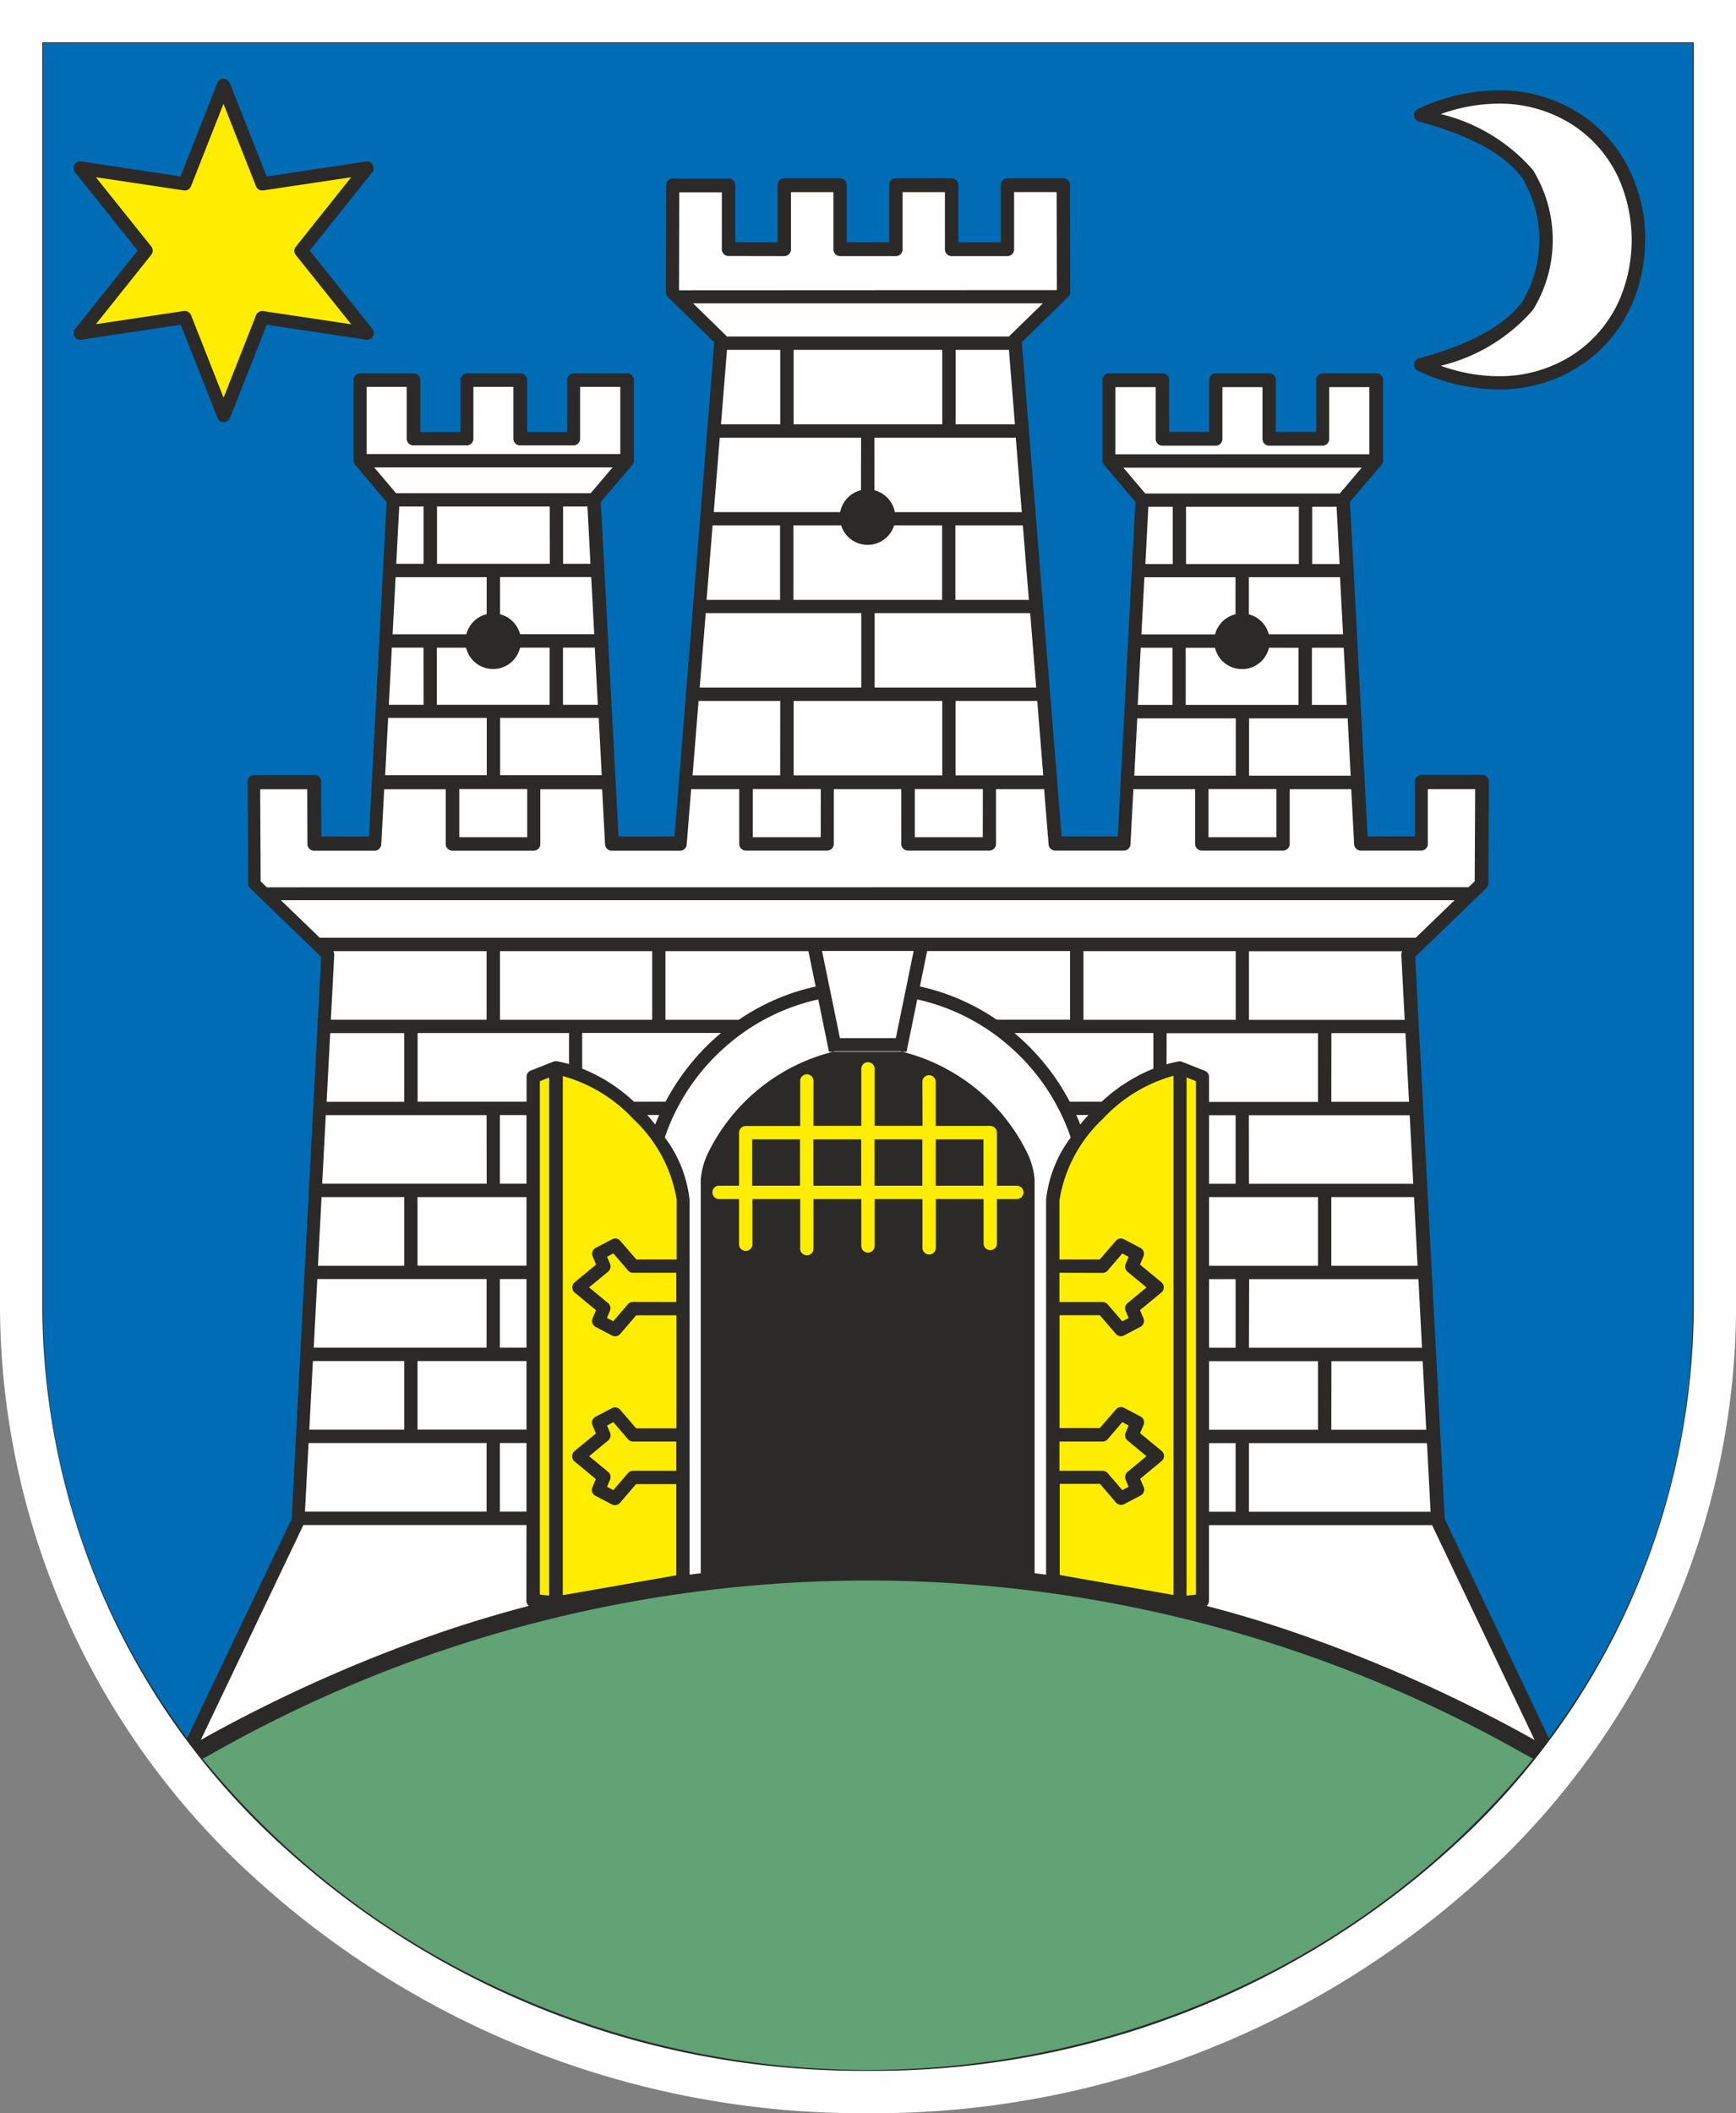
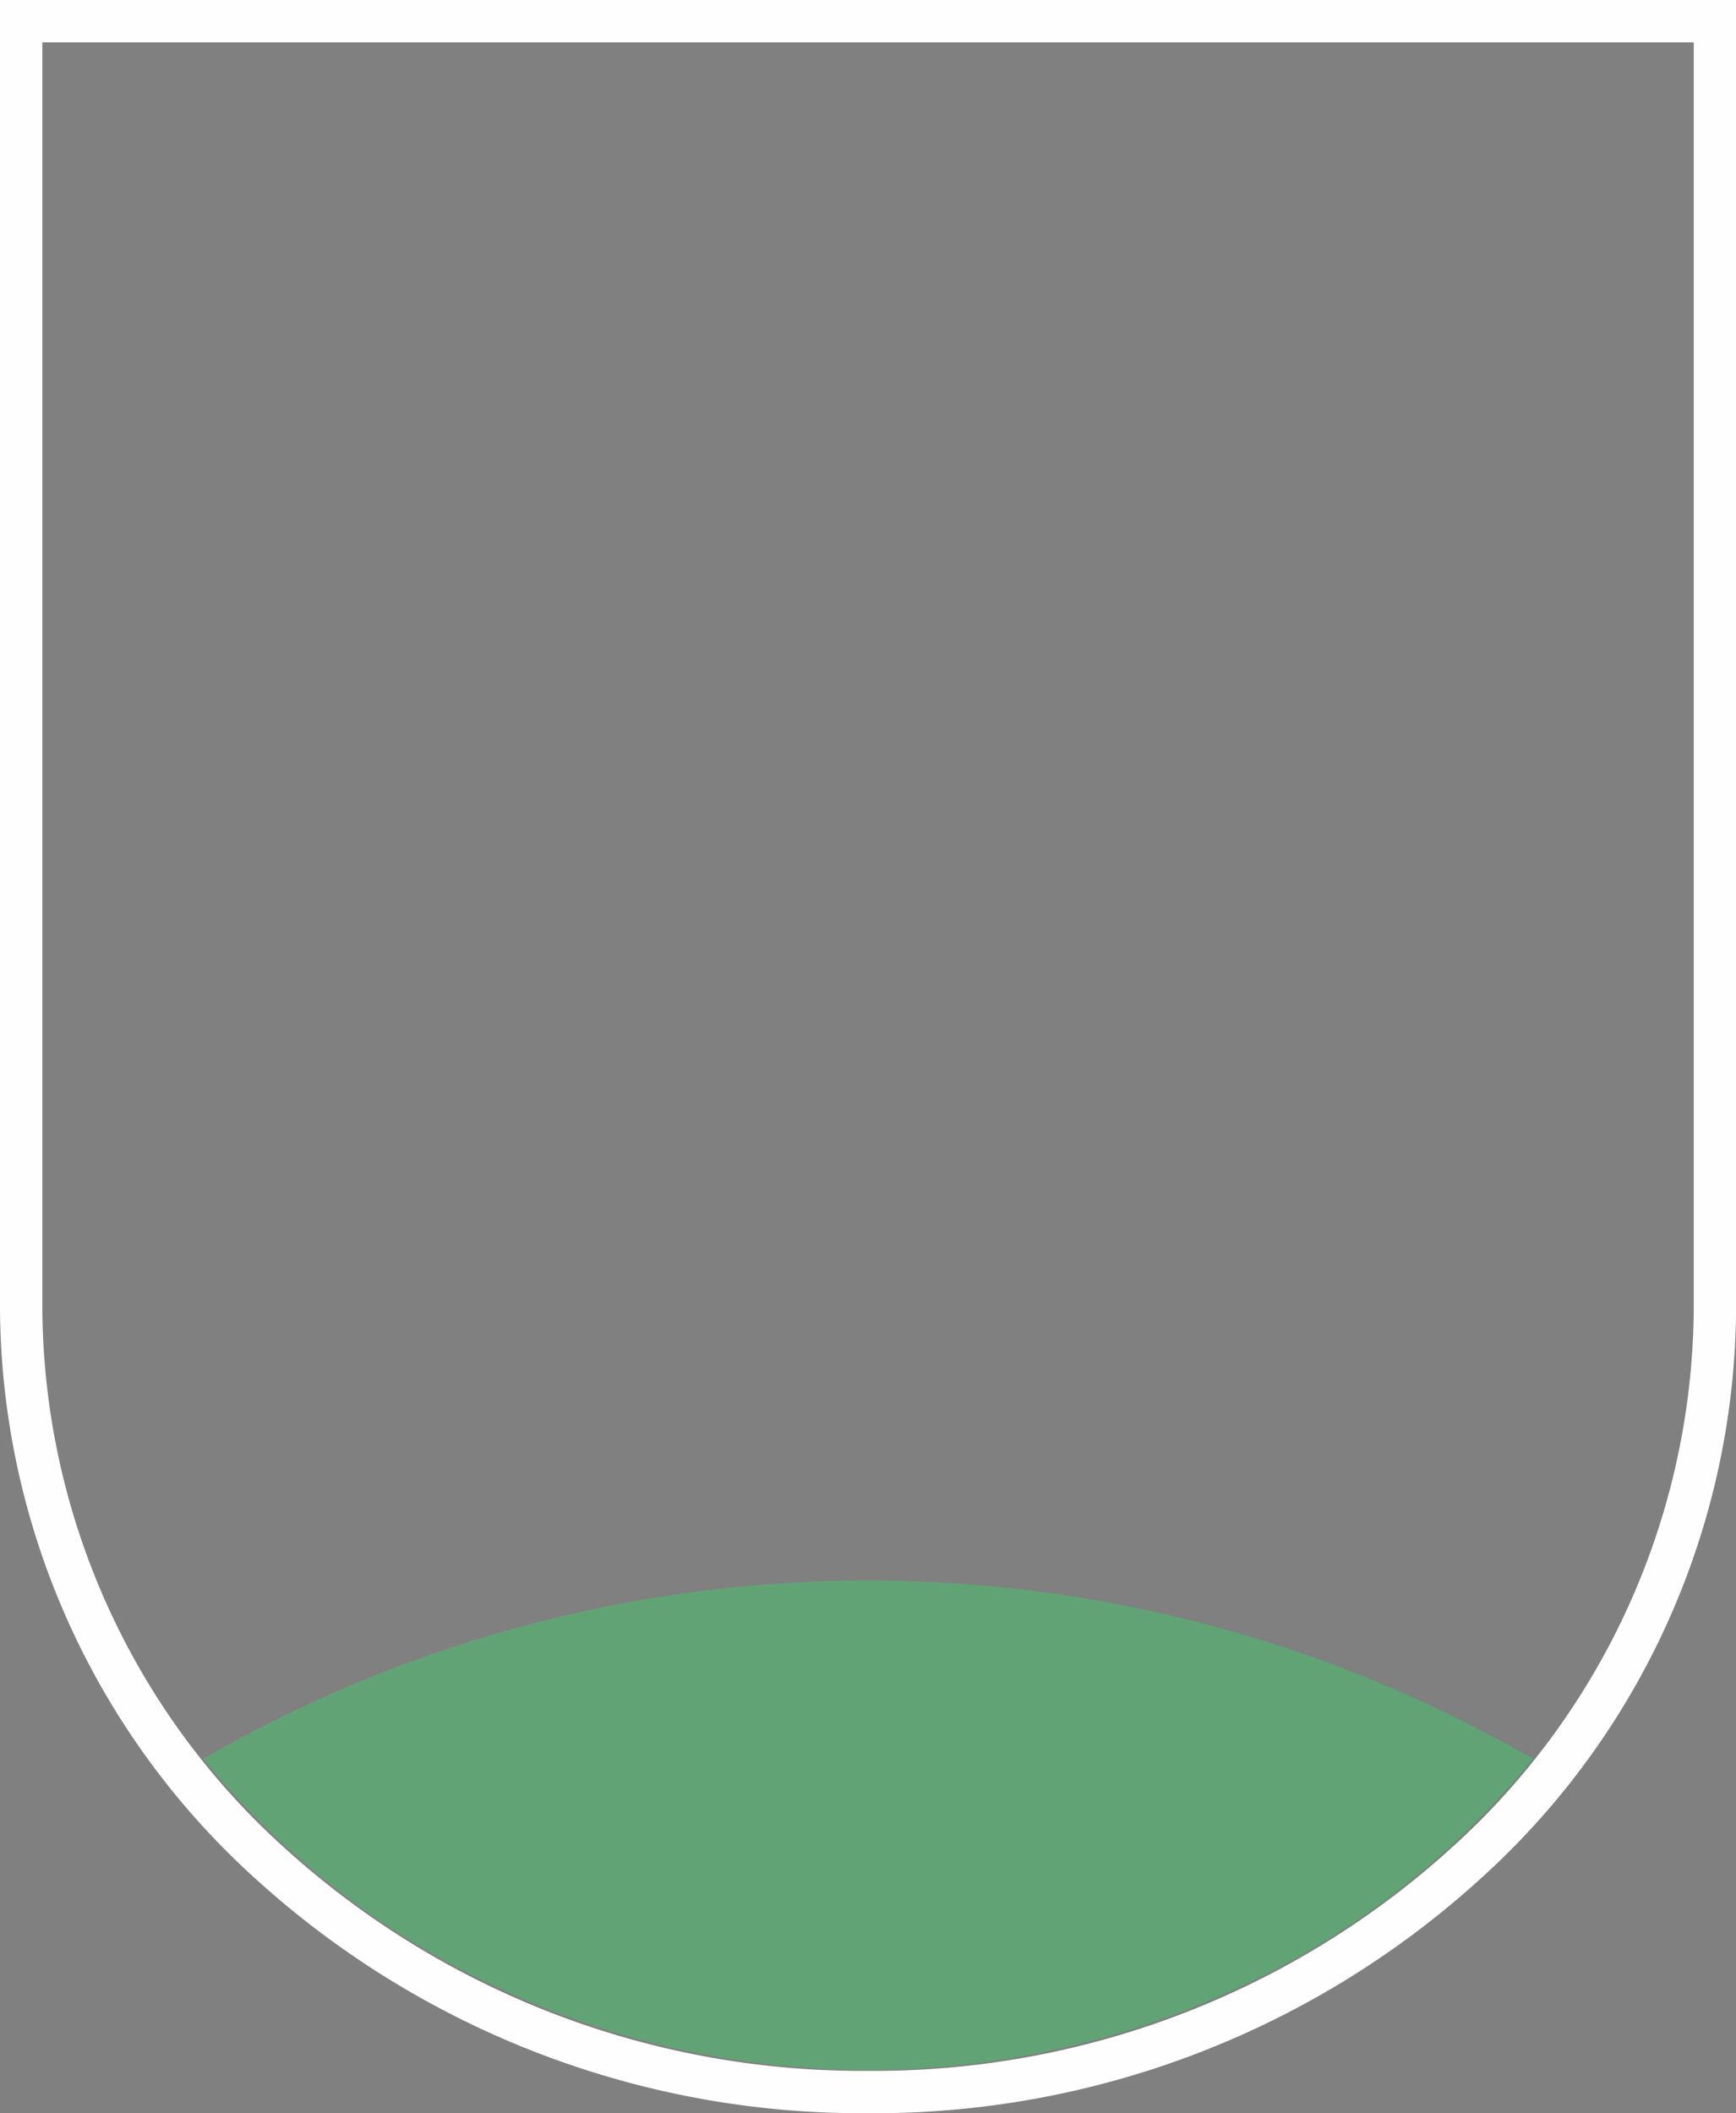
<svg xmlns="http://www.w3.org/2000/svg" width="18.449mm" height="22.451mm" version="1.1" viewBox="0 0 18.449 22.451">
  <rect x="0" y="0" width="18.449" height="22.451" fill="#808080" stroke="none" />
-   <path d="m9.225 22.226a9.351 9.351 0 0 1-6.36-2.434 7.998 7.998 0 0 1-2.64-5.889v-13.678h18v13.677a7.997 7.997 0 0 1-2.64 5.889 9.351 9.351 0 0 1-6.36 2.435z" fill="#2b2a29" stroke-width=".265" data-name="Path 757" />
  <path d="m9.225 22.226a9.351 9.351 0 0 1-6.36-2.434 7.998 7.998 0 0 1-2.64-5.889v-13.678h18v13.677a7.997 7.997 0 0 1-2.64 5.889 9.351 9.351 0 0 1-6.36 2.435z" fill="none" stroke="#fefefe" stroke-miterlimit="22.926" stroke-width=".45" data-name="Path 758" />
  <path d="m16.292 18.685-0.108-0.059a14.127 14.127 0 0 0-13.94 0.01c-0.006 0.005-0.077 0.042-0.09 0.049a8.837 8.837 0 0 0 3.069 2.403 9.31 9.31 0 0 0 8 0 8.83 8.83 0 0 0 3.069-2.403" fill="#61a375" stroke-width=".265" data-name="Path 759" />
-   <path d="m2.443 0.884 0.391 0.991 1.057-0.159a0.071 0.071 0 0 1 0.062 0.118l-0.661 0.828 0.666 0.833a0.071 0.071 0 0 1-0.065 0.114l-1.058-0.159-0.391 0.991a0.071 0.071 0 0 1-0.132 0l-0.391-0.991-1.057 0.159a0.071 0.071 0 0 1-0.062-0.119l0.661-0.828-0.666-0.833a0.07 0.07 0 0 1 0.011-0.099 0.071 0.071 0 0 1 0.053-0.015l1.057 0.159 0.391-0.991a0.07 0.07 0 0 1 0.132 0m15.041 1.665a1.691 1.691 0 0 1-0.152 0.714 1.485 1.485 0 0 1-0.559 0.638 1.579 1.579 0 0 1-0.847 0.238 2.037 2.037 0 0 1-0.856-0.199 0.071 0.071 0 0 1 0.011-0.132c0.609-0.165 0.93-0.377 1.098-0.6a1.283 1.283 0 0 0 0-1.317c-0.168-0.223-0.489-0.434-1.098-0.599a0.071 0.071 0 0 1-0.009-0.134 2.037 2.037 0 0 1 0.854-0.198 1.58 1.58 0 0 1 0.847 0.237 1.487 1.487 0 0 1 0.559 0.638 1.69 1.69 0 0 1 0.155 0.713zm-1.022 15.919a7.627 7.627 0 0 0 1.529-4.566v-13.444h-17.53v13.444a7.628 7.628 0 0 0 1.529 4.566l1.111-2.328 0.314-5.973-0.755-0.73a0.07 0.07 0 0 1-0.021-0.053l-0.006-1.078a0.07 0.07 0 0 1 0.07-0.071h0.641a0.071 0.071 0 0 1 0.071 0.071l0.002 0.582h0.506l0.187-3.554-0.333-0.394a0.072 0.072 0 0 1-0.017-0.046v-0.855a0.071 0.071 0 0 1 0.071-0.071h0.567a0.071 0.071 0 0 1 0.071 0.071v0.551h0.426v-0.551a0.071 0.071 0 0 1 0.071-0.071h0.567a0.071 0.071 0 0 1 0.071 0.071v0.551h0.425v-0.551a0.071 0.071 0 0 1 0.071-0.071h0.568a0.071 0.071 0 0 1 0.071 0.071v0.855a0.07 0.07 0 0 1-0.017 0.046l-0.335 0.394 0.188 3.554h0.595l0.423-5.25-0.494-0.482a0.071 0.071 0 0 1-0.021-0.053l0.004-1.135a0.071 0.071 0 0 1 0.07-0.071h0.593a0.071 0.071 0 0 1 0.071 0.071v0.607h0.45v-0.609a0.071 0.071 0 0 1 0.071-0.071h0.593a0.071 0.071 0 0 1 0.071 0.071v0.609h0.451v-0.609a0.071 0.071 0 0 1 0.071-0.071h0.593a0.071 0.071 0 0 1 0.071 0.071v0.609h0.451v-0.609a0.071 0.071 0 0 1 0.071-0.071h0.593a0.071 0.071 0 0 1 0.071 0.071l0.003 1.138a0.07 0.07 0 0 1-0.021 0.051l-0.494 0.482 0.423 5.25h0.597l0.187-3.554-0.333-0.394a0.072 0.072 0 0 1-0.017-0.046v-0.855a0.071 0.071 0 0 1 0.071-0.071h0.567a0.071 0.071 0 0 1 0.071 0.071v0.551h0.425v-0.551a0.071 0.071 0 0 1 0.071-0.071h0.567a0.071 0.071 0 0 1 0.071 0.071v0.551h0.429v-0.551a0.071 0.071 0 0 1 0.071-0.071h0.568a0.071 0.071 0 0 1 0.071 0.071v0.855a0.069 0.069 0 0 1-0.017 0.046l-0.334 0.394 0.187 3.554h0.503v-0.582a0.071 0.071 0 0 1 0.071-0.071h0.644a0.071 0.071 0 0 1 0.071 0.071l-0.006 1.081a0.071 0.071 0 0 1-0.022 0.051l-0.755 0.73 0.314 5.973z" fill="#006cb5" stroke-width=".265" data-name="Path 760" />
-   <path d="m8.502 12.597v-0.492h-0.508v0.492zm0.65 0v-0.492h-0.508v0.492zm0.65 0v-0.492h-0.508v0.492zm0.142-0.492v0.492h0.508v-0.492zm-0.142-0.611a0.071 0.071 0 0 1 0.142 0v0.468h0.579a0.071 0.071 0 0 1 0.071 0.071v0.564h0.212a0.071 0.071 0 0 1 0 0.142h-0.212v0.48a0.071 0.071 0 0 1-0.141 0v-0.48h-0.508v0.518a0.071 0.071 0 0 1-0.142 0v-0.518h-0.508v0.498a0.071 0.071 0 1 1-0.142 0v-0.498h-0.508v0.518a0.071 0.071 0 1 1-0.141 0v-0.518h-0.508v0.48a0.071 0.071 0 0 1-0.142 0v-0.48h-0.212a0.071 0.071 0 0 1 0-0.142h0.212v-0.563a0.071 0.071 0 0 1 0.071-0.071h0.579v-0.47a0.071 0.071 0 1 1 0.141 0v0.468h0.508v-0.605a0.071 0.071 0 0 1 0.142 0v0.605h0.509zm-3.966-0.046-0.099 0.039v5.454l0.099 0.011zm1.351 2.385v-0.311h-0.46a0.071 0.071 0 0 1-0.057-0.029l-0.152-0.177-0.067 0.036 0.032 0.076a0.071 0.071 0 0 1-0.02 0.082l-0.203 0.167 0.202 0.167a0.071 0.071 0 0 1 0.02 0.082l-0.032 0.076 0.067 0.035 0.155-0.18a0.07 0.07 0 0 1 0.053-0.025zm0 1.793v-0.311h-0.46a0.071 0.071 0 0 1-0.057-0.029l-0.152-0.177-0.067 0.036 0.032 0.076a0.071 0.071 0 0 1-0.023 0.085l-0.199 0.165 0.202 0.167a0.071 0.071 0 0 1 0.02 0.082l-0.032 0.076 0.067 0.035 0.155-0.18a0.07 0.07 0 0 1 0.053-0.025zm0 1.11v-0.968h-0.428l-0.169 0.197a0.071 0.071 0 0 1-0.088 0.018l-0.173-0.091a0.07 0.07 0 0 1-0.034-0.091l0.037-0.087-0.227-0.188a0.075 0.075 0 0 1-0.01-0.01 0.071 0.071 0 0 1 0.01-0.099l0.228-0.188-0.037-0.087a0.071 0.071 0 0 1 0.032-0.09l0.175-0.092a0.07 0.07 0 0 1 0.087 0.017l0.171 0.198h0.428v-1.201h-0.428l-0.169 0.197a0.071 0.071 0 0 1-0.088 0.018l-0.173-0.091a0.071 0.071 0 0 1-0.034-0.091l0.037-0.087-0.224-0.185a0.102 0.102 0 0 1-0.013-0.013 0.071 0.071 0 0 1 0.01-0.099l0.228-0.188-0.037-0.087a0.071 0.071 0 0 1 0.032-0.09l0.175-0.092a0.07 0.07 0 0 1 0.087 0.017l0.171 0.198h0.428v-0.637a1.512 1.512 0 0 0-0.459-0.854 1.617 1.617 0 0 0-0.751-0.458v5.515zm5.423 0.216 0.099-0.011v-5.455l-0.099-0.039zm-1.351-1.637v0.311h0.46a0.072 0.072 0 0 1 0.053 0.025l0.155 0.18 0.067-0.035-0.032-0.076a0.071 0.071 0 0 1 0.02-0.082l0.202-0.167-0.199-0.165a0.071 0.071 0 0 1-0.023-0.085l0.032-0.076-0.067-0.036-0.152 0.177a0.071 0.071 0 0 1-0.057 0.029zm0-1.793v0.311h0.46a0.072 0.072 0 0 1 0.053 0.025l0.155 0.18 0.067-0.035-0.032-0.076a0.071 0.071 0 0 1 0.02-0.082l0.202-0.167-0.202-0.167a0.071 0.071 0 0 1-0.02-0.082l0.032-0.076-0.067-0.036-0.152 0.177a0.071 0.071 0 0 1-0.057 0.029zm0-0.778v0.637h0.428l0.171-0.198a0.07 0.07 0 0 1 0.087-0.017l0.175 0.092a0.071 0.071 0 0 1 0.032 0.09l-0.037 0.087 0.228 0.188a0.071 0.071 0 0 1 0.009 0.099 0.067 0.067 0 0 1-0.013 0.012l-0.224 0.185 0.037 0.087a0.071 0.071 0 0 1-0.034 0.091l-0.173 0.091a0.071 0.071 0 0 1-0.088-0.018l-0.169-0.197h-0.428v1.199h0.428l0.171-0.198a0.07 0.07 0 0 1 0.087-0.017l0.175 0.092a0.071 0.071 0 0 1 0.032 0.09l-0.037 0.087 0.228 0.188a0.07 0.07 0 0 1 0.01 0.099 0.074 0.074 0 0 1-0.01 0.01l-0.227 0.188 0.037 0.087a0.07 0.07 0 0 1-0.034 0.091l-0.173 0.091a0.071 0.071 0 0 1-0.088-0.018l-0.169-0.197h-0.428v0.968l1.209 0.212v-5.516a1.617 1.617 0 0 0-0.751 0.458 1.514 1.514 0 0 0-0.459 0.854zm-8.538-10.764-0.346-0.877-0.344 0.873a0.07 0.07 0 0 1-0.077 0.047l-0.935-0.14 0.588 0.735a0.07 0.07 0 0 1 0 0.089l-0.588 0.737 0.935-0.14a0.071 0.071 0 0 1 0.076 0.044l0.346 0.877 0.344-0.873a0.071 0.071 0 0 1 0.077-0.047l0.935 0.14-0.588-0.735a0.07 0.07 0 0 1 0-0.089l0.588-0.738-0.935 0.14a0.071 0.071 0 0 1-0.076-0.043z" fill="#ffed00" stroke-width=".265" data-name="Path 761" />
-   <path d="m17.202 3.205a1.621 1.621 0 0 0 0-1.311 1.344 1.344 0 0 0-0.506-0.578 1.435 1.435 0 0 0-0.77-0.215 1.831 1.831 0 0 0-0.614 0.111 1.887 1.887 0 0 1 0.979 0.594 1.419 1.419 0 0 1 0 1.487 1.887 1.887 0 0 1-0.979 0.593 1.826 1.826 0 0 0 0.614 0.111 1.438 1.438 0 0 0 0.77-0.215 1.347 1.347 0 0 0 0.506-0.578m-7.979 7.825h0.297l0.19-0.926h-0.974l0.19 0.926zm-2.631-6.205v-0.714h-0.427v0.551a0.071 0.071 0 0 1-0.071 0.071h-0.567a0.071 0.071 0 0 1-0.071-0.071v-0.551h-0.425v0.551a0.071 0.071 0 0 1-0.071 0.071h-0.567a0.071 0.071 0 0 1-0.071-0.071v-0.551h-0.426v0.714zm-0.315 0.416 0.233-0.274h-2.533l0.232 0.274zm-1.775 0.141h-0.259l-0.032 0.609h0.291zm1.34 0h-1.198v0.609h1.199zm0.433 0.609-0.032-0.609h-0.259v0.609zm-1.102 1.637h-1.048l-0.032 0.609h1.08zm1.222 0.609-0.032-0.609h-1.048v0.609zm4.833-5.154 0.004-0.004-0.003-1.037h-0.452v0.609a0.071 0.071 0 0 1-0.071 0.071h-0.593a0.071 0.071 0 0 1-0.071-0.071v-0.609h-0.45v0.609a0.071 0.071 0 0 1-0.071 0.071h-0.593a0.071 0.071 0 0 1-0.071-0.071v-0.609h-0.451v0.609a0.071 0.071 0 0 1-0.071 0.071l-0.593-0.001a0.071 0.071 0 0 1-0.071-0.071v-0.606h-0.452l-0.003 1.037 0.004 0.004zm-0.503 0.493a0.077 0.077 0 0 1 0.01-0.013l0.348-0.339h-3.717l0.344 0.336a0.076 0.076 0 0 1 0.013 0.016zm-2.433 0.142h-0.566l-0.064 0.791h0.63zm1.722 0h-1.58v0.791h1.58zm0.772 0.791-0.064-0.791h-0.566v0.791zm-1.633 2.006h-1.653l-0.064 0.791h1.717zm1.859 0.791-0.064-0.791h-1.653v0.791zm-2.72 0.142h-0.868l-0.064 0.791h0.931zm1.722 0h-1.58v0.791h1.58zm1.073 0.791-0.064-0.791h-0.868v0.791zm3.466-3.411v-0.714h-0.427v0.551a0.071 0.071 0 0 1-0.071 0.071h-0.567a0.071 0.071 0 0 1-0.071-0.071v-0.551h-0.426v0.551a0.071 0.071 0 0 1-0.071 0.071h-0.567a0.071 0.071 0 0 1-0.071-0.071v-0.551h-0.428v0.714zm-0.315 0.416 0.233-0.274h-2.532l0.232 0.274zm-1.775 0.141h-0.259l-0.032 0.609h0.291zm1.34 0h-1.199v0.609h1.199zm0.433 0.609-0.032-0.609h-0.259v0.609zm-1.103 1.639h-1.047l-0.032 0.609h1.079zm1.221 0.609-0.032-0.609h-1.048v0.609zm-8.751 0.142h-0.722v0.512h0.722zm3.12 0h-0.723v0.512h0.722zm1.722 0h-0.723v0.512h0.722zm3.12 0h-0.722v0.512h0.722zm2.041 1.043 0.066-0.063 5e-3 -0.979h-0.503v0.582a0.071 0.071 0 0 1-0.071 0.071h-0.641a0.071 0.071 0 0 1-0.071-0.067l-0.031-0.586h-0.654v0.582a0.071 0.071 0 0 1-0.071 0.071h-0.863a0.071 0.071 0 0 1-0.071-0.071v-0.582h-0.656l-0.031 0.582a0.071 0.071 0 0 1-0.071 0.071h-0.729a0.071 0.071 0 0 1-0.07-0.065l-0.048-0.588h-0.511v0.582a0.071 0.071 0 0 1-0.071 0.071h-0.865a0.071 0.071 0 0 1-0.071-0.071v-0.582h-0.717v0.582a0.071 0.071 0 0 1-0.071 0.071h-0.863a0.071 0.071 0 0 1-0.071-0.071v-0.582h-0.511l-0.047 0.586a0.071 0.071 0 0 1-0.071 0.068h-0.727a0.071 0.071 0 0 1-0.07-0.067l-0.031-0.586h-0.657v0.582a0.071 0.071 0 0 1-0.071 0.071h-0.863a0.071 0.071 0 0 1-0.071-0.071v-0.582h-0.654l-0.031 0.582a0.071 0.071 0 0 1-0.071 0.071h-0.643a0.071 0.071 0 0 1-0.071-0.071l-0.002-0.582h-0.5l0.005 0.979 0.066 0.063zm-10.435 5.905h-1.892l-0.038 0.729h1.93zm-0.875-0.871h-0.971l-0.038 0.729h1.009zm0.875-0.871h-1.799l-0.038 0.729h1.837zm-0.875-0.871h-0.879l-0.038 0.73h0.917zm0.875-0.871h-1.709l-0.038 0.729h1.748zm-0.875-0.871h-0.787l-0.038 0.73h0.825zm0.875-0.871h-1.629a0.07 0.07 0 0 1 0.01 0.04l-0.036 0.689h1.655zm8.102 0.73h1.655l-0.036-0.689a0.069 0.069 0 0 1 0.01-0.04h-1.629zm0.875 0.871h0.826l-0.038-0.73h-0.787zm-0.875 0.871h1.746l-0.038-0.729h-1.709zm0.875 0.871h0.917l-0.038-0.73h-0.879zm-0.875 0.871h1.839l-0.038-0.729h-1.799zm0.875 0.871h1.009l-0.038-0.729h-0.97zm-0.875 0.871h1.93l-0.038-0.729h-1.892zm-6.342-5.956h-1.618v0.73h1.618zm4.583 0.73h1.618v-0.73h-1.618zm1.335 1.742h0.282v-0.729h-0.282zm0 0.871h1.158v-0.73h-1.158zm0 0.871h0.282v-0.729h-0.282zm0 0.871h1.158v-0.729h-1.158zm0 0.871h0.282v-0.729h-0.282zm-0.026 1.001c0.306 0.079 0.597 0.167 0.873 0.26a15.803 15.803 0 0 1 2.613 1.164l-1.09-2.283h-2.371v0.805a0.071 0.071 0 0 1-0.026 0.054zm-7.228-0.86h-2.371l-1.09 2.283a15.826 15.826 0 0 1 2.613-1.164c0.276-0.092 0.567-0.18 0.873-0.26a0.071 0.071 0 0 1-0.026-0.054zm0-0.871h-0.283v0.729h0.283zm0-0.871h-1.158v0.729h1.158zm0-0.871h-0.283v0.729h0.283zm0-0.871h-1.158v0.729h1.158zm0-0.871h-0.283v0.729h0.283zm4.286-1.884h5.164l0.413-0.399h-12.473l0.413 0.399zm4.061-2.474h0.37l-0.032-0.607h-0.338zm-1.482-0.607h-0.337l-0.032 0.607h0.369zm1.026 0a0.295 0.295 0 0 1-0.574 0h-0.311v0.607h1.199v-0.607zm-0.356-0.749h-0.968l-0.032 0.607h0.783a0.295 0.295 0 0 1 0.217-0.214zm0.142 0.394a0.295 0.295 0 0 1 0.212 0.212h0.789l-0.032-0.607h-0.969zm-3.119-0.154h0.781l-0.064-0.791h-0.717zm-1.863-0.791h-0.717l-0.064 0.791h0.781zm1.212 0a0.295 0.295 0 0 1-0.563 0h-0.507v0.791h1.58v-0.791zm-0.351-0.932h-1.502l-0.064 0.791h1.344a0.295 0.295 0 0 1 0.221-0.233zm0.142 0.559a0.295 0.295 0 0 1 0.217 0.232h1.349l-0.064-0.791h-1.502zm-0.625 5.271-0.077-0.375h-1.519v0.73h0.778a2.339 2.339 0 0 1 0.818-0.354zm1.925 0.354h0.779v-0.73h-1.519l-0.077 0.376a2.346 2.346 0 0 1 0.817 0.354zm1.804 0.473c0.04-0.011 0.081-0.021 0.122-0.029a0.07 0.07 0 0 1 0.044 0.003l0.238 0.094a0.071 0.071 0 0 1 0.048 0.067v0.265h1.158v-0.73h-1.609zm-1.028 0.398h0.338a1.777 1.777 0 0 1 0.55-0.351v-0.379h-1.476c0.017 0.014 0.033 0.028 0.049 0.043a2.434 2.434 0 0 1 0.539 0.687zm0.111 0.243c0.026-0.034 0.056-0.069 0.087-0.102h-0.129c0.015 0.034 0.029 0.068 0.042 0.102zm-4.415 0.136a1.346 1.346 0 0 1 0.263 0.661v3.984c0.039-0.005 0.079-0.01 0.119-0.015v-4.184a0.813 0.813 0 0 1 0.094-0.313 2.027 2.027 0 0 1 1.332-1.048h0.696a2.03 2.03 0 0 1 1.332 1.048 0.813 0.813 0 0 1 0.094 0.313v4.184c0.041 0.005 0.081 0.01 0.122 0.015v-3.984a1.347 1.347 0 0 1 0.262-0.66 2.241 2.241 0 0 0-0.643-0.962 2.211 2.211 0 0 0-0.988-0.505l-0.114 0.556h-0.824l-0.114-0.556a2.211 2.211 0 0 0-0.989 0.505 2.242 2.242 0 0 0-0.642 0.961zm-0.06-0.238h-0.127q0.044 0.05 0.085 0.101c0.013-0.033 0.027-0.067 0.042-0.101zm-0.958-0.871h-1.609v0.73h1.158v-0.265a0.07 0.07 0 0 1 0.047-0.067l0.238-0.094a0.071 0.071 0 0 1 0.044-0.003c0.042 0.008 0.082 0.017 0.122 0.029zm0.691 0.73h0.335a2.44 2.44 0 0 1 0.54-0.688c0.016-0.014 0.033-0.029 0.049-0.043h-1.475v0.379a1.779 1.779 0 0 1 0.55 0.351zm-0.755-4.217h0.37l-0.032-0.607h-0.338zm-1.482-0.607h-0.337l-0.032 0.607h0.37zm1.026 0a0.295 0.295 0 0 1-0.574 0h-0.311v0.607h1.199v-0.607zm-0.355-0.749h-0.968l-0.032 0.607h0.784a0.295 0.295 0 0 1 0.216-0.214zm0.142 0.394a0.295 0.295 0 0 1 0.213 0.212h0.788l-0.032-0.607h-0.969z" fill="#fefefe" fill-rule="evenodd" stroke-width=".265" data-name="Path 762" />
</svg>